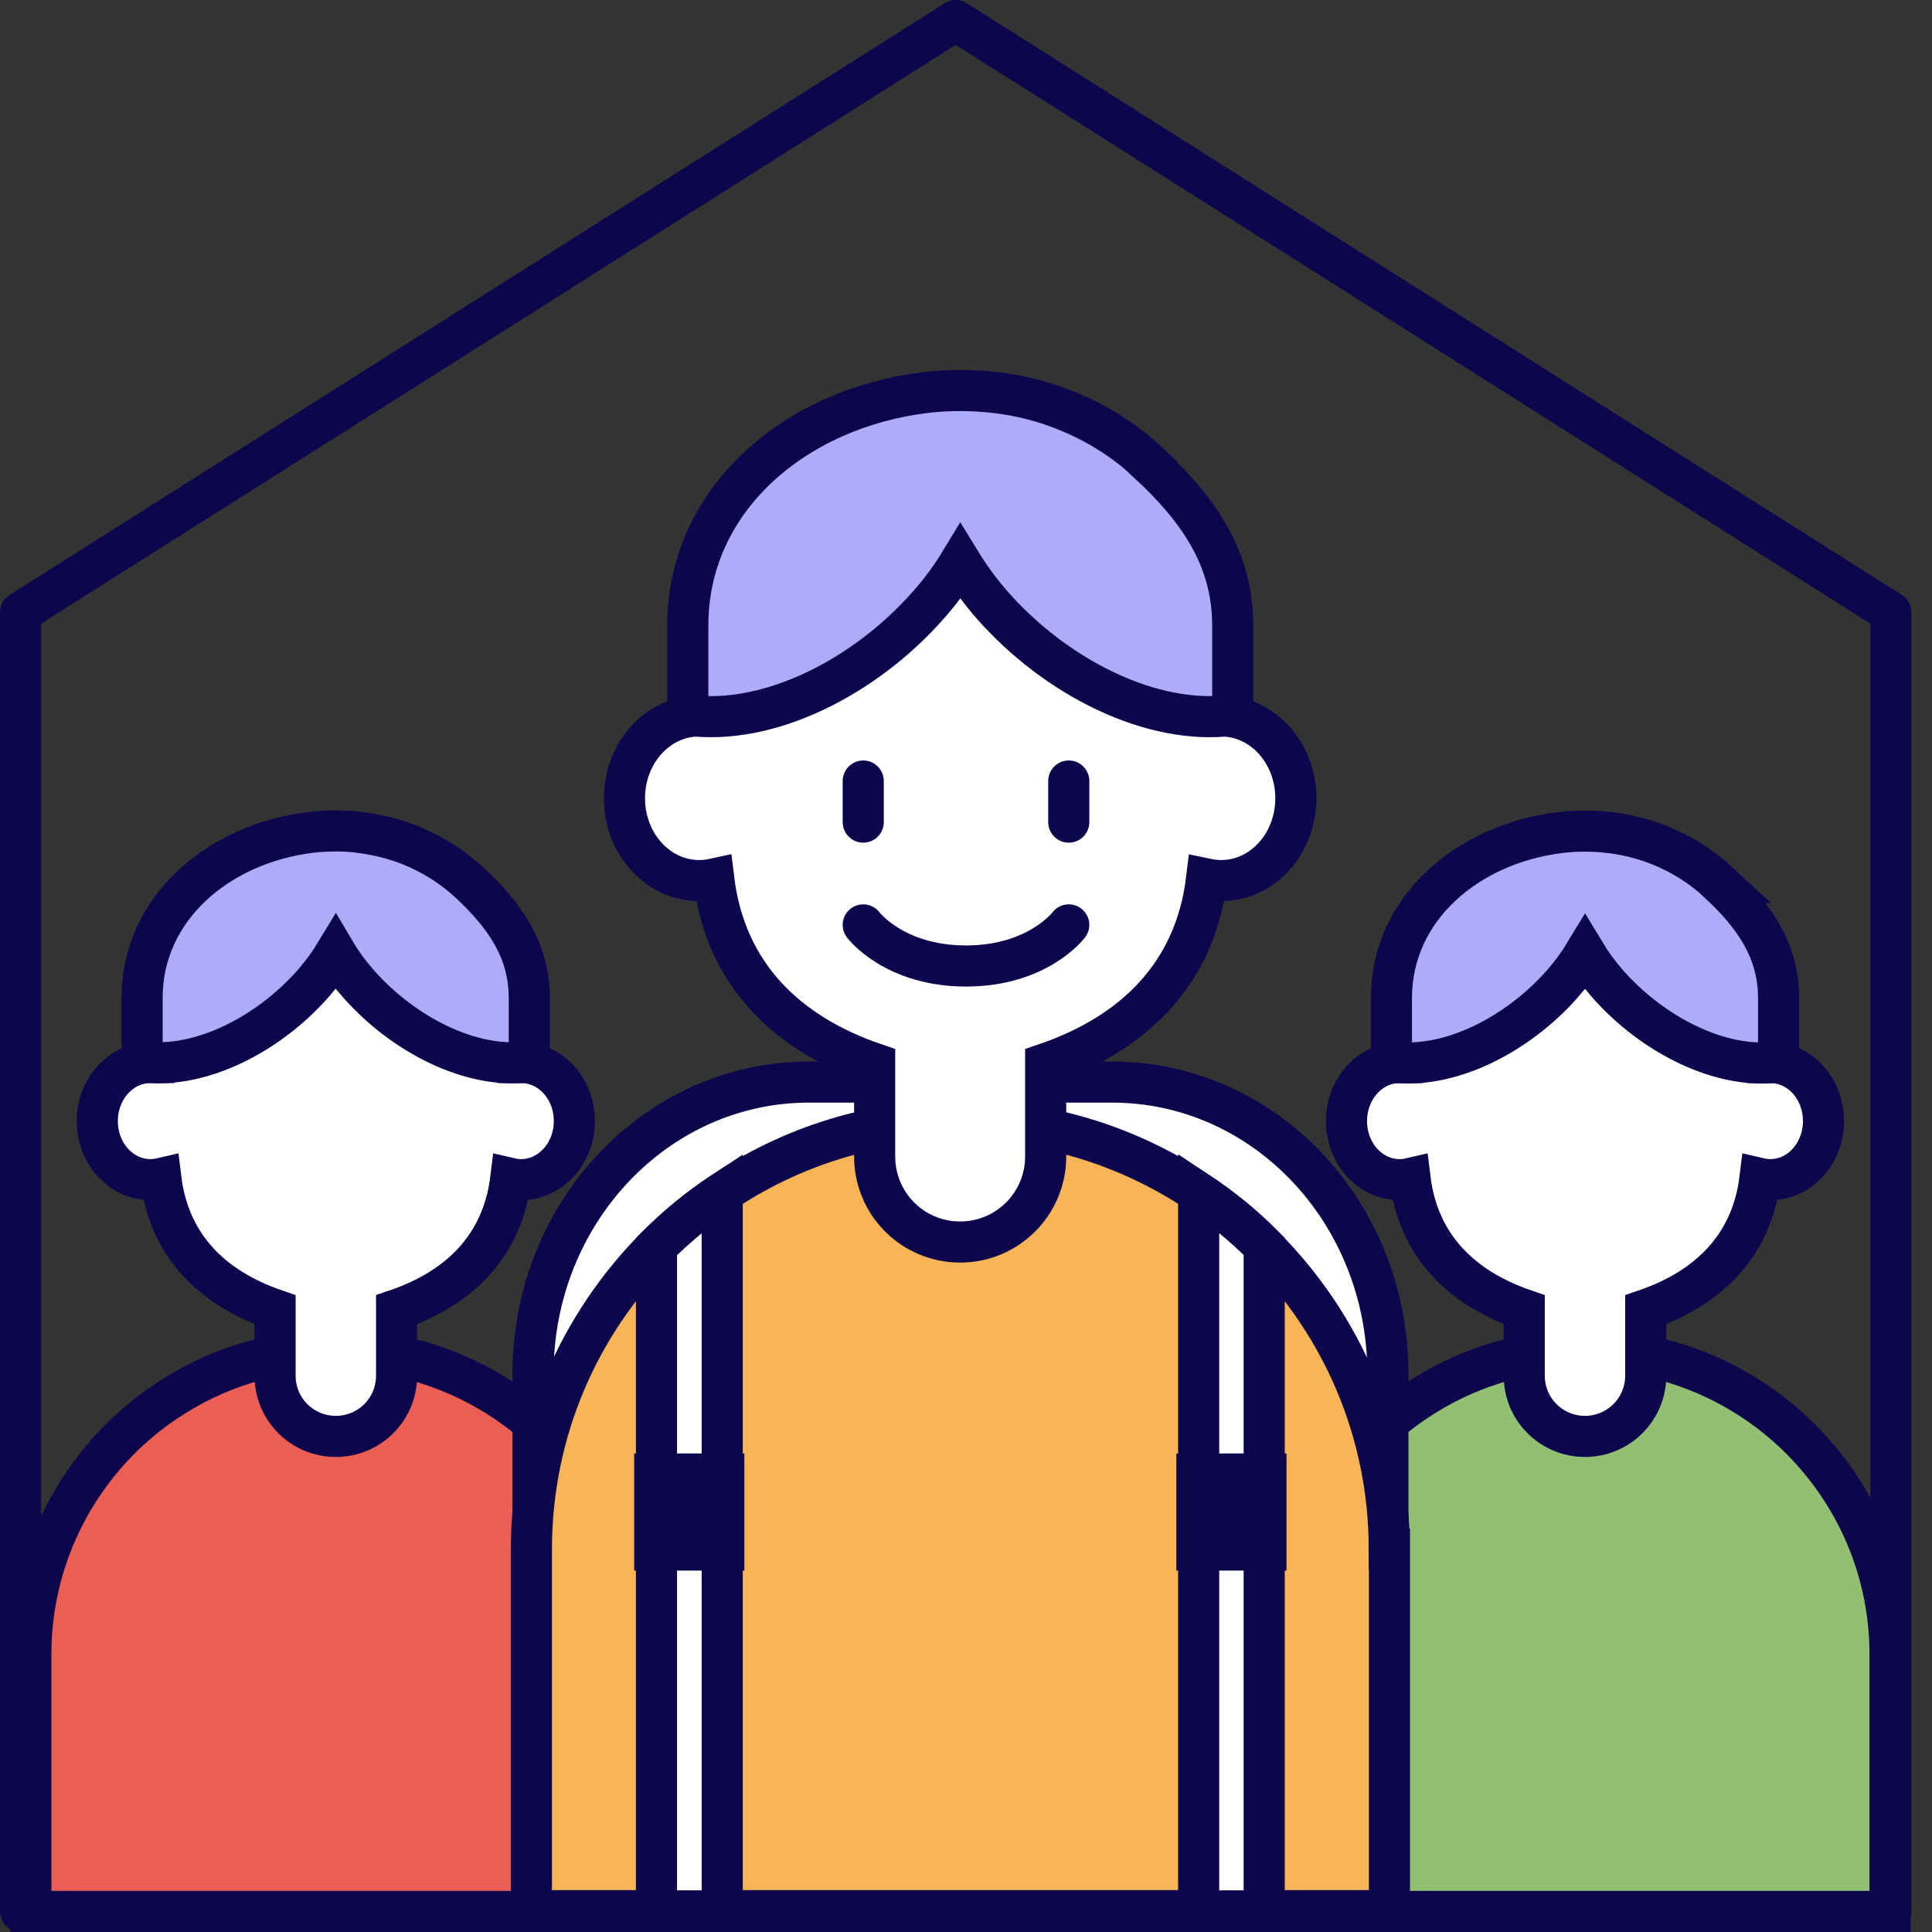
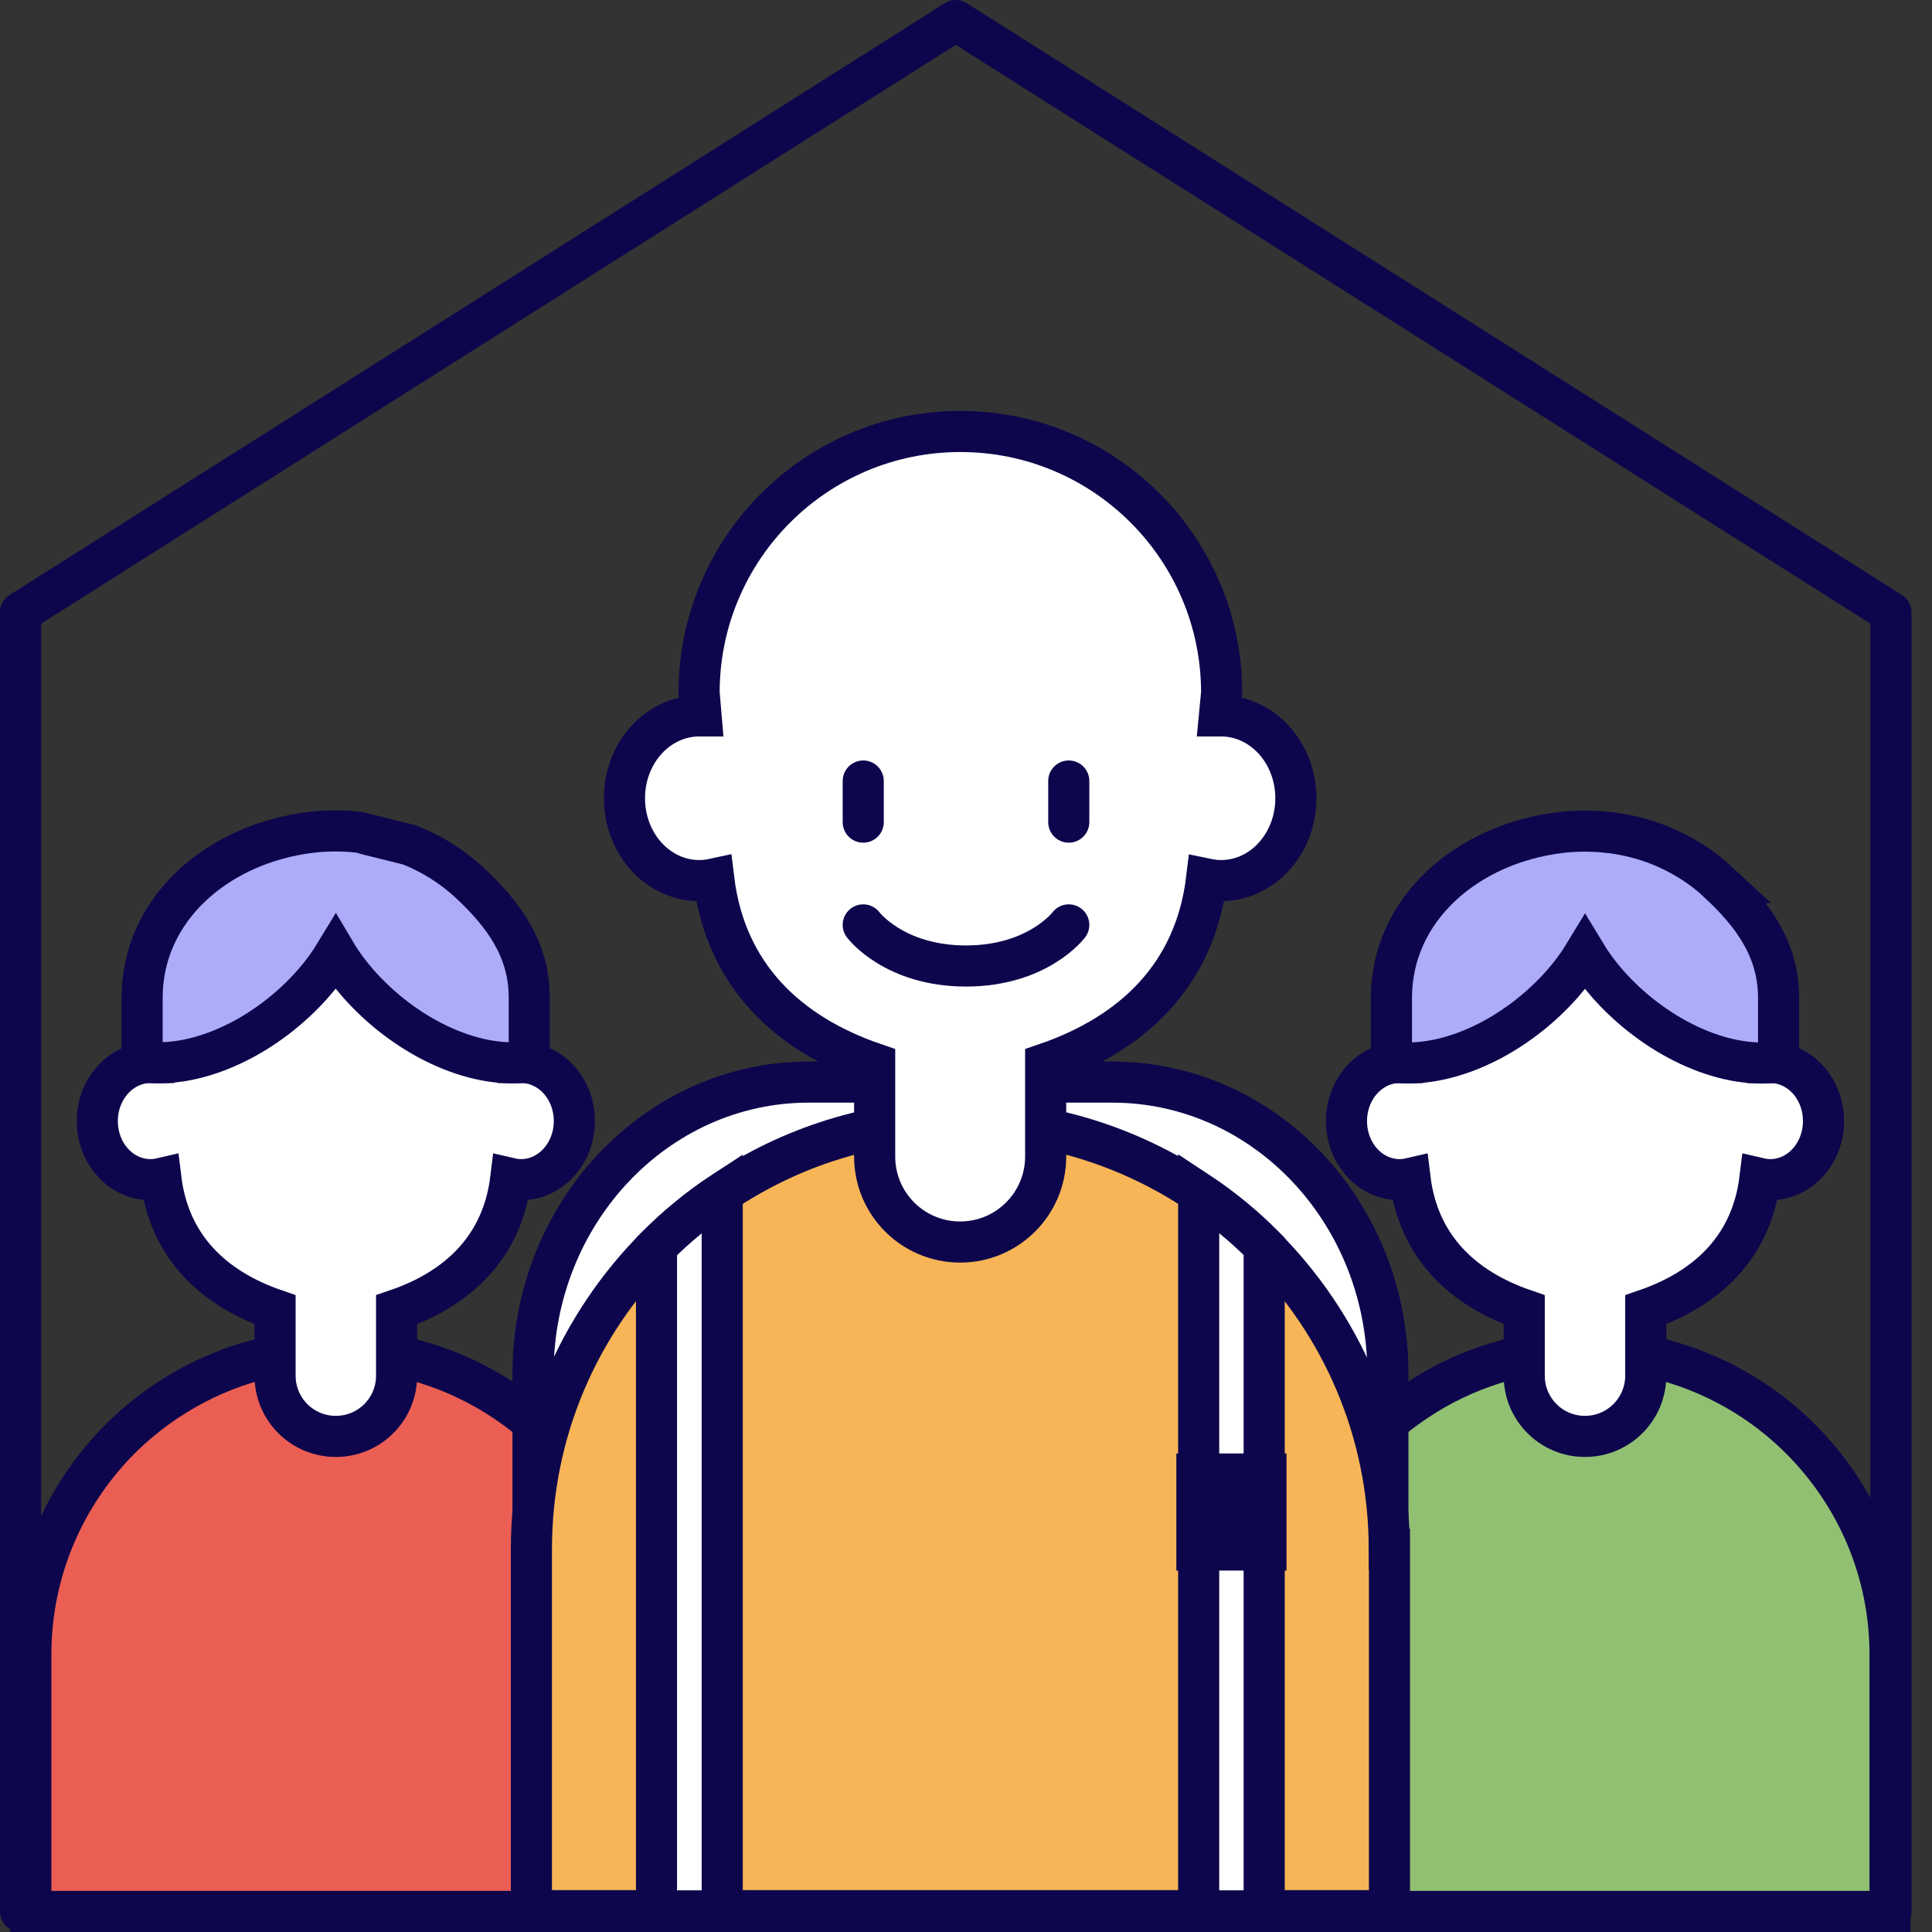
<svg xmlns="http://www.w3.org/2000/svg" width="94" height="94" viewBox="0 0 94 94" fill="none">
  <rect x="0" y="0" width="94" height="94" fill="#333333" stroke="none" />
  <path d="M92 29.793V93H1V29.793L46.5 1L92 29.793Z" stroke="#0D064C" stroke-width="2" stroke-linecap="round" stroke-linejoin="round" />
  <path d="M31.162 80.5V93H1.5V80.5C1.5 76.416 3.156 72.718 5.824 70.031C6.517 69.338 7.278 68.712 8.087 68.173C10.437 66.594 13.268 65.669 16.321 65.669C19.374 65.669 22.205 66.594 24.555 68.163C25.364 68.703 26.125 69.329 26.809 70.012C26.809 70.012 26.809 70.012 26.828 70.031C29.496 72.718 31.162 76.416 31.162 80.5Z" fill="#EB5E54" stroke="#0D064C" stroke-width="2" stroke-miterlimit="10" />
  <path d="M25.353 51.695C25.353 51.695 25.315 51.695 25.295 51.695C25.343 51.214 25.372 50.896 25.372 50.896C25.372 45.907 21.328 41.862 16.339 41.862C11.351 41.862 7.306 45.907 7.306 50.896C7.306 50.896 7.335 51.214 7.383 51.695C7.363 51.695 7.344 51.695 7.325 51.695C5.9 51.695 4.734 52.966 4.734 54.546C4.734 56.125 5.89 57.396 7.325 57.396C7.498 57.396 7.662 57.377 7.826 57.339C8.23 60.661 10.387 62.693 13.383 63.724V66.93C13.383 68.568 14.702 69.887 16.339 69.887C17.976 69.887 19.296 68.568 19.296 66.93V63.724C22.291 62.703 24.448 60.661 24.852 57.339C25.016 57.377 25.18 57.396 25.353 57.396C26.778 57.396 27.944 56.125 27.944 54.546C27.944 52.966 26.788 51.695 25.353 51.695Z" fill="white" stroke="#0D064C" stroke-width="2" stroke-miterlimit="10" />
-   <path d="M22.843 42.941C22.015 42.171 21.023 41.545 19.934 41.111C19.174 40.813 18.365 40.611 17.527 40.505C17.508 40.505 17.488 40.505 17.469 40.495C17.103 40.447 16.727 40.428 16.342 40.428C15.938 40.428 15.543 40.447 15.148 40.495C10.631 41.034 6.914 44.193 6.914 48.546V51.657C9.697 52.032 13.029 50.366 15.244 47.843C15.659 47.371 16.024 46.87 16.333 46.36C16.641 46.88 17.007 47.371 17.421 47.843C19.636 50.366 22.968 52.042 25.751 51.657V48.546C25.751 46.177 24.499 44.482 22.833 42.932L22.843 42.941Z" fill="#ADACFA" stroke="#0D064C" stroke-width="2" stroke-miterlimit="10" />
+   <path d="M22.843 42.941C22.015 42.171 21.023 41.545 19.934 41.111C17.508 40.505 17.488 40.505 17.469 40.495C17.103 40.447 16.727 40.428 16.342 40.428C15.938 40.428 15.543 40.447 15.148 40.495C10.631 41.034 6.914 44.193 6.914 48.546V51.657C9.697 52.032 13.029 50.366 15.244 47.843C15.659 47.371 16.024 46.87 16.333 46.36C16.641 46.88 17.007 47.371 17.421 47.843C19.636 50.366 22.968 52.042 25.751 51.657V48.546C25.751 46.177 24.499 44.482 22.833 42.932L22.843 42.941Z" fill="#ADACFA" stroke="#0D064C" stroke-width="2" stroke-miterlimit="10" />
  <path d="M91.959 80.5V93H62.297V80.5C62.297 76.416 63.953 72.718 66.621 70.031C67.314 69.338 68.075 68.712 68.884 68.173C71.234 66.594 74.065 65.669 77.118 65.669C80.171 65.669 83.002 66.594 85.352 68.163C86.161 68.703 86.922 69.329 87.606 70.012C87.606 70.012 87.606 70.012 87.625 70.031C90.302 72.718 91.959 76.416 91.959 80.5Z" fill="#91C072" stroke="#0D064C" stroke-width="2" stroke-miterlimit="10" />
  <path d="M86.14 51.695C86.14 51.695 86.102 51.695 86.082 51.695C86.121 51.214 86.159 50.896 86.159 50.896C86.159 45.907 82.115 41.862 77.126 41.862C72.137 41.862 68.093 45.907 68.093 50.896C68.093 50.896 68.122 51.214 68.16 51.695C68.141 51.695 68.122 51.695 68.102 51.695C66.677 51.695 65.512 52.966 65.512 54.546C65.512 56.125 66.667 57.396 68.102 57.396C68.276 57.396 68.439 57.377 68.603 57.339C69.008 60.661 71.165 62.693 74.16 63.724V66.93C74.16 68.568 75.479 69.887 77.116 69.887C78.754 69.887 80.073 68.558 80.073 66.93V63.724C83.068 62.693 85.225 60.661 85.63 57.339C85.793 57.377 85.957 57.396 86.13 57.396C87.556 57.396 88.721 56.125 88.721 54.546C88.721 52.966 87.565 51.695 86.13 51.695H86.14Z" fill="white" stroke="#0D064C" stroke-width="2" stroke-miterlimit="10" />
  <path d="M83.628 42.941C82.8 42.171 81.808 41.545 80.719 41.111C79.968 40.813 79.159 40.611 78.312 40.505C78.293 40.505 78.273 40.505 78.254 40.505C77.888 40.456 77.513 40.437 77.127 40.437C76.723 40.437 76.328 40.456 75.933 40.505C71.417 41.044 67.699 44.203 67.699 48.556V51.666C70.482 52.042 73.814 50.376 76.029 47.853C76.444 47.381 76.81 46.88 77.118 46.37C77.426 46.88 77.792 47.381 78.206 47.853C80.421 50.376 83.763 52.051 86.536 51.666V48.556C86.536 46.187 85.284 44.492 83.618 42.941H83.628Z" fill="#ADACFA" stroke="#0D064C" stroke-width="2" stroke-miterlimit="10" />
  <path d="M25.934 80.894V66.834C25.934 59.005 31.943 52.648 39.349 52.648H54.112C61.528 52.648 67.527 58.995 67.527 66.834V80.894H25.934Z" fill="white" stroke="#0D064C" stroke-width="2" stroke-miterlimit="10" />
  <path d="M67.603 75.376V92.962H25.855V75.376C25.855 69.627 28.176 64.427 31.942 60.651C32.915 59.679 33.983 58.793 35.139 58.032C38.452 55.807 42.429 54.507 46.725 54.507C51.02 54.507 54.997 55.807 58.31 58.022C59.456 58.783 60.515 59.65 61.478 60.623C61.478 60.623 61.488 60.632 61.498 60.642C65.263 64.417 67.594 69.627 67.594 75.376H67.603Z" fill="#F7B557" stroke="#0D064C" stroke-width="2" stroke-miterlimit="10" />
  <path d="M35.139 58.032V92.971H31.941V60.652C32.914 59.679 33.983 58.793 35.139 58.032Z" fill="white" stroke="#0D064C" stroke-width="2" stroke-miterlimit="10" />
  <path d="M61.508 60.642V92.971H58.32V58.023C59.466 58.783 60.526 59.65 61.489 60.623C61.489 60.623 61.498 60.632 61.508 60.642Z" fill="white" stroke="#0D064C" stroke-width="2" stroke-miterlimit="10" />
-   <path d="M35.217 71.717H31.855V75.415H35.217V71.717Z" fill="#0D064C" stroke="#0D064C" stroke-width="2" stroke-miterlimit="10" />
  <path d="M61.595 71.717H58.234V75.415H61.595V71.717Z" fill="#0D064C" stroke="#0D064C" stroke-width="2" stroke-miterlimit="10" />
  <path d="M59.419 34.832C59.419 34.832 59.361 34.832 59.332 34.832C59.399 34.148 59.438 33.706 59.438 33.706C59.438 26.685 53.746 20.993 46.726 20.993C39.705 20.993 34.014 26.685 34.014 33.706C34.014 33.706 34.052 34.148 34.11 34.832C34.081 34.832 34.052 34.832 34.023 34.832C32.01 34.832 30.383 36.624 30.383 38.839C30.383 41.053 32.01 42.845 34.023 42.845C34.264 42.845 34.505 42.816 34.726 42.768C35.294 47.438 38.328 50.308 42.556 51.753V56.27C42.556 58.571 44.414 60.43 46.716 60.43C49.018 60.43 50.876 58.562 50.876 56.27V51.753C55.094 50.308 58.138 47.448 58.706 42.768C58.937 42.816 59.168 42.845 59.409 42.845C61.422 42.845 63.049 41.053 63.049 38.839C63.049 36.624 61.422 34.832 59.409 34.832H59.419Z" fill="white" stroke="#0D064C" stroke-width="2" stroke-miterlimit="10" />
  <path d="M42 45C42 45 43.5 47 47 47C50.5 47 52 45 52 45" stroke="#0D064C" stroke-width="2" stroke-linecap="round" />
  <path d="M42 38V40" stroke="#0D064C" stroke-width="2" stroke-linecap="round" />
  <path d="M52 38V40" stroke="#0D064C" stroke-width="2" stroke-linecap="round" />
-   <path d="M55.884 22.515C54.719 21.427 53.332 20.55 51.791 19.944C50.732 19.52 49.586 19.231 48.402 19.096C48.373 19.096 48.344 19.096 48.315 19.087C47.795 19.029 47.265 19 46.726 19C46.158 19 45.599 19.029 45.05 19.096C38.684 19.857 33.465 24.297 33.465 30.422V34.794C37.375 35.324 42.065 32.974 45.185 29.42C45.773 28.756 46.283 28.062 46.726 27.33C47.169 28.053 47.679 28.756 48.257 29.42C51.377 32.974 56.067 35.324 59.977 34.794V30.422C59.977 27.099 58.225 24.701 55.875 22.525L55.884 22.515Z" fill="#ADACFA" stroke="#0D064C" stroke-width="2" stroke-miterlimit="10" />
</svg>